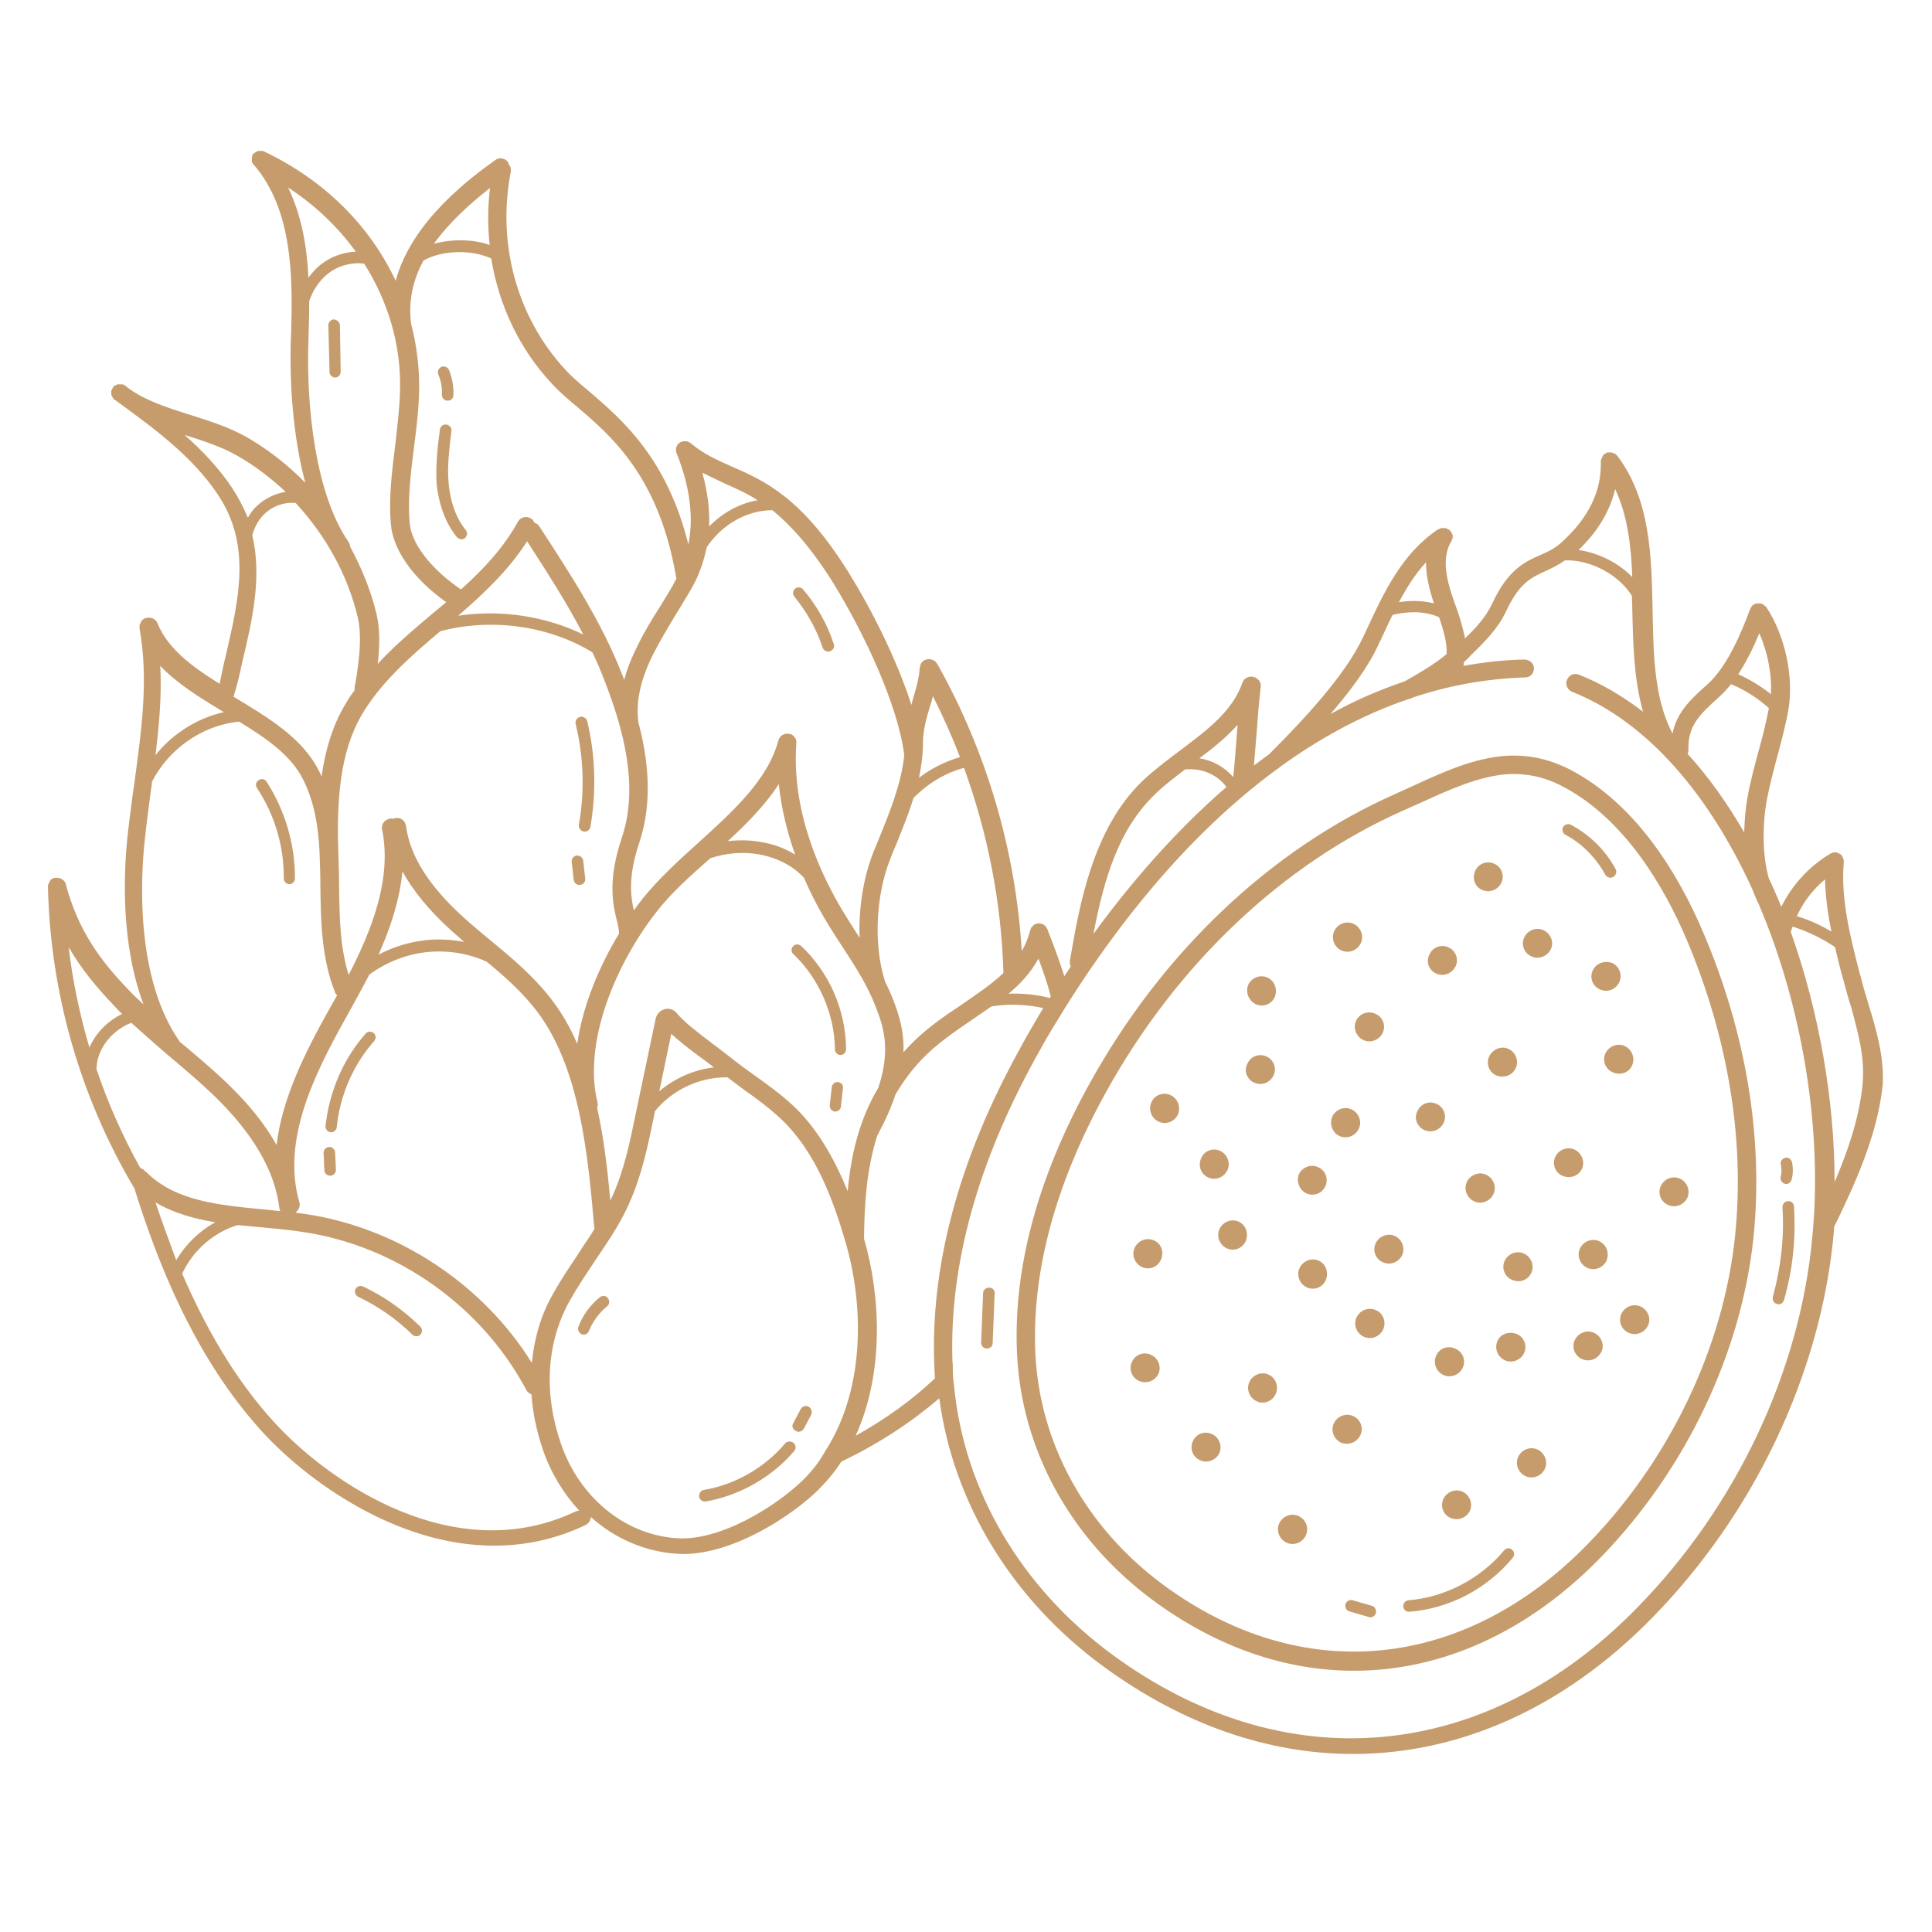
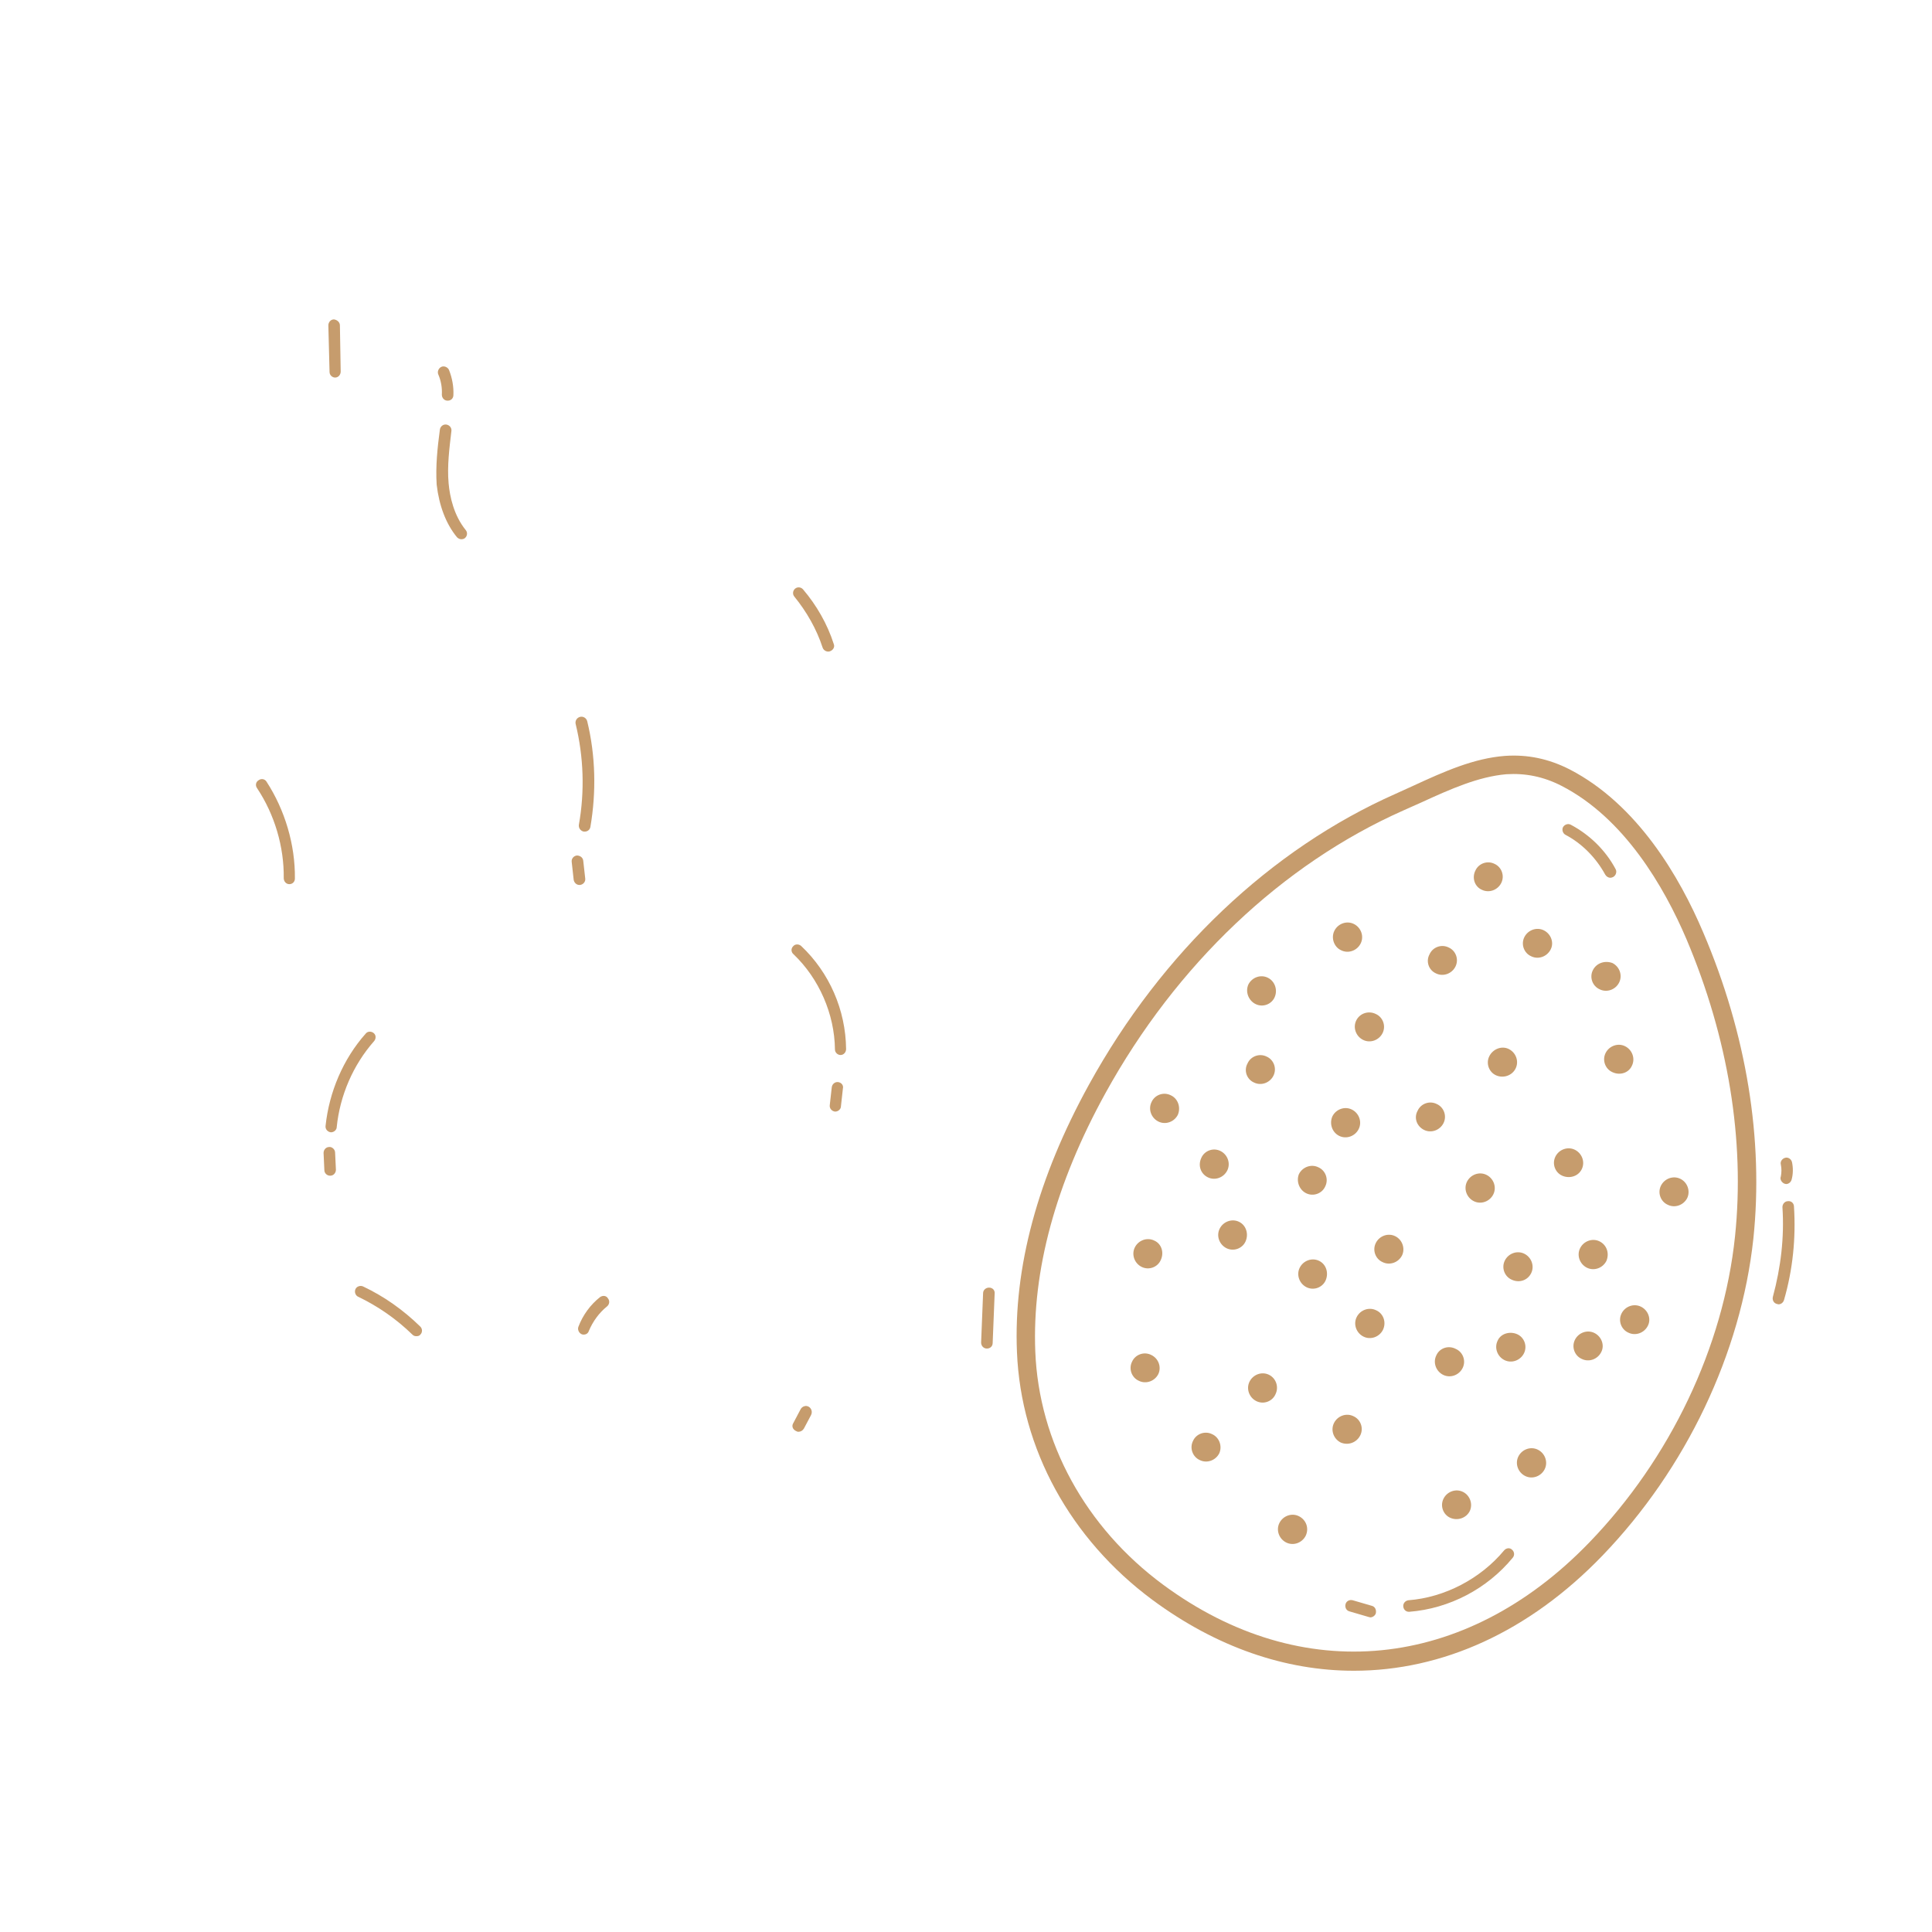
<svg xmlns="http://www.w3.org/2000/svg" width="512" zoomAndPan="magnify" viewBox="0 0 384 384" height="512" preserveAspectRatio="xMidYMid meet">
  <defs>
    <clipPath id="2e48d8cd4a">
      <path d="M 9.465 30 L 374.715 30 L 374.715 349 L 9.465 349 Z M 9.465 30 " clip-rule="nonzero" />
    </clipPath>
  </defs>
  <path fill="#c69c6d" d="M 72.703 205.418 C 68.191 210.484 65.422 217.055 64.707 223.781 C 64.629 224.414 65.102 224.969 65.738 225.051 C 65.738 225.051 65.816 225.051 65.816 225.051 C 66.371 225.051 66.926 224.574 66.926 224.02 C 67.559 217.766 70.168 211.672 74.363 206.922 C 74.762 206.445 74.762 205.734 74.285 205.34 C 73.812 204.941 73.098 204.941 72.703 205.418 Z M 72.703 205.418 " fill-opacity="1" fill-rule="nonzero" />
  <path fill="#c69c6d" d="M 65.422 227.977 C 64.785 227.977 64.312 228.531 64.312 229.164 L 64.469 232.57 C 64.469 233.203 65.023 233.676 65.578 233.676 C 65.578 233.676 65.656 233.676 65.656 233.676 C 66.289 233.676 66.766 233.125 66.766 232.488 L 66.605 229.086 C 66.605 228.453 65.973 227.898 65.422 227.977 Z M 65.422 227.977 " fill-opacity="1" fill-rule="nonzero" />
  <path fill="#c69c6d" d="M 72.148 255.684 C 71.594 255.445 70.883 255.684 70.645 256.238 C 70.406 256.793 70.645 257.504 71.199 257.742 C 75.156 259.641 78.797 262.176 81.965 265.262 C 82.203 265.5 82.438 265.578 82.758 265.578 C 83.074 265.578 83.391 265.5 83.547 265.262 C 84.023 264.789 83.941 264.074 83.547 263.68 C 80.145 260.355 76.344 257.664 72.148 255.684 Z M 72.148 255.684 " fill-opacity="1" fill-rule="nonzero" />
-   <path fill="#c69c6d" d="M 156.059 286.871 C 152.02 291.703 146.082 295.105 139.91 296.133 C 139.277 296.215 138.879 296.848 138.961 297.48 C 139.039 298.035 139.512 298.43 140.066 298.43 C 140.148 298.43 140.227 298.43 140.305 298.43 C 147.035 297.242 153.445 293.602 157.879 288.375 C 158.273 287.902 158.195 287.188 157.719 286.793 C 157.246 286.398 156.531 286.398 156.059 286.871 Z M 156.059 286.871 " fill-opacity="1" fill-rule="nonzero" />
  <path fill="#c69c6d" d="M 160.727 279.59 C 160.176 279.273 159.461 279.512 159.145 280.066 L 157.641 282.914 C 157.324 283.469 157.562 284.102 158.195 284.418 C 158.352 284.496 158.512 284.578 158.668 284.578 C 159.145 284.578 159.539 284.34 159.777 283.945 L 161.203 281.254 C 161.52 280.617 161.281 279.906 160.727 279.59 Z M 160.727 279.59 " fill-opacity="1" fill-rule="nonzero" />
  <path fill="#c69c6d" d="M 119.25 257.82 C 117.348 259.324 115.844 261.383 114.973 263.68 C 114.738 264.234 115.055 264.945 115.605 265.184 C 115.766 265.262 115.922 265.262 116.004 265.262 C 116.477 265.262 116.875 265.023 117.031 264.551 C 117.824 262.648 119.09 260.91 120.672 259.641 C 121.148 259.246 121.227 258.535 120.832 258.059 C 120.516 257.504 119.801 257.426 119.25 257.82 Z M 119.25 257.82 " fill-opacity="1" fill-rule="nonzero" />
  <path fill="#c69c6d" d="M 159.223 188.004 C 158.75 187.605 158.035 187.605 157.641 188.082 C 157.164 188.555 157.246 189.27 157.719 189.664 C 162.785 194.492 165.875 201.539 165.953 208.582 C 165.953 209.219 166.508 209.691 167.062 209.691 C 167.695 209.691 168.168 209.137 168.168 208.504 C 168.09 200.746 164.844 193.305 159.223 188.004 Z M 159.223 188.004 " fill-opacity="1" fill-rule="nonzero" />
  <path fill="#c69c6d" d="M 166.586 215.074 C 165.953 214.996 165.398 215.473 165.32 216.105 L 164.922 219.668 C 164.844 220.301 165.32 220.855 165.953 220.934 C 165.953 220.934 166.031 220.934 166.031 220.934 C 166.586 220.934 167.141 220.457 167.141 219.902 L 167.535 216.34 C 167.695 215.707 167.219 215.152 166.586 215.074 Z M 166.586 215.074 " fill-opacity="1" fill-rule="nonzero" />
  <path fill="#c69c6d" d="M 115.055 163.938 C 114.973 164.57 115.371 165.125 116.004 165.285 C 116.082 165.285 116.16 165.285 116.242 165.285 C 116.793 165.285 117.27 164.887 117.348 164.332 C 118.535 157.445 118.379 150.164 116.715 143.355 C 116.559 142.723 115.922 142.328 115.289 142.484 C 114.656 142.645 114.262 143.277 114.418 143.91 C 116.004 150.402 116.242 157.289 115.055 163.938 Z M 115.055 163.938 " fill-opacity="1" fill-rule="nonzero" />
  <path fill="#c69c6d" d="M 114.023 174.863 C 114.102 175.418 114.578 175.891 115.133 175.891 C 115.211 175.891 115.211 175.891 115.289 175.891 C 115.922 175.812 116.398 175.258 116.32 174.625 L 115.922 171.062 C 115.844 170.43 115.289 170.035 114.656 170.035 C 114.023 170.113 113.551 170.668 113.629 171.301 Z M 114.023 174.863 " fill-opacity="1" fill-rule="nonzero" />
  <path fill="#c69c6d" d="M 56.395 174.547 C 56.395 175.18 56.871 175.734 57.504 175.734 C 58.137 175.734 58.613 175.258 58.613 174.625 C 58.691 167.895 56.633 161.008 52.992 155.391 C 52.676 154.836 51.961 154.676 51.41 155.07 C 50.855 155.391 50.695 156.102 51.094 156.656 C 54.574 161.879 56.477 168.293 56.395 174.547 Z M 56.395 174.547 " fill-opacity="1" fill-rule="nonzero" />
  <path fill="#c69c6d" d="M 90.832 106.785 C 91.066 107.023 91.383 107.18 91.699 107.18 C 91.938 107.18 92.254 107.102 92.414 106.941 C 92.887 106.547 92.969 105.836 92.57 105.359 C 90.195 102.43 89.406 98.711 89.168 96.098 C 88.852 92.613 89.324 89.055 89.723 85.648 C 89.801 85.016 89.324 84.461 88.691 84.383 C 88.059 84.305 87.504 84.777 87.426 85.41 C 86.953 88.973 86.555 92.613 86.793 96.336 C 87.27 100.453 88.613 104.094 90.832 106.785 Z M 90.832 106.785 " fill-opacity="1" fill-rule="nonzero" />
  <path fill="#c69c6d" d="M 87.82 78.445 C 87.82 79.078 88.297 79.633 88.93 79.633 C 88.93 79.633 88.93 79.633 89.008 79.633 C 89.645 79.633 90.117 79.156 90.117 78.523 C 90.195 76.863 89.879 75.121 89.246 73.539 C 89.008 72.984 88.297 72.668 87.742 72.906 C 87.188 73.141 86.871 73.855 87.109 74.41 C 87.664 75.676 87.902 77.102 87.82 78.445 Z M 87.82 78.445 " fill-opacity="1" fill-rule="nonzero" />
  <path fill="#c69c6d" d="M 163.5 128.711 C 163.656 129.188 164.133 129.504 164.605 129.504 C 164.766 129.504 164.844 129.504 165.004 129.426 C 165.637 129.188 165.953 128.555 165.715 128 C 164.449 124.043 162.312 120.32 159.621 117.156 C 159.223 116.68 158.512 116.602 158.035 116.996 C 157.562 117.391 157.484 118.105 157.879 118.578 C 160.332 121.586 162.312 125.07 163.5 128.711 Z M 163.5 128.711 " fill-opacity="1" fill-rule="nonzero" />
  <path fill="#c69c6d" d="M 66.371 63.484 C 65.738 63.484 65.262 64.039 65.262 64.672 L 65.5 73.934 C 65.5 74.566 66.055 75.043 66.605 75.043 C 67.242 75.043 67.715 74.488 67.715 73.855 L 67.559 64.672 C 67.559 64.039 67.004 63.562 66.371 63.484 Z M 66.371 63.484 " fill-opacity="1" fill-rule="nonzero" />
  <g clip-path="url(#2e48d8cd4a)">
-     <path fill="#c69c6d" d="M 371.293 199.32 C 370.816 197.66 370.262 195.996 369.867 194.258 L 369.629 193.465 C 367.73 186.102 365.832 178.582 366.465 171.379 C 366.465 171.301 366.465 171.219 366.465 171.141 C 366.465 171.062 366.465 171.062 366.465 170.984 C 366.465 170.902 366.465 170.824 366.383 170.824 C 366.383 170.746 366.383 170.746 366.383 170.668 C 366.383 170.586 366.305 170.586 366.305 170.508 C 366.305 170.43 366.227 170.43 366.227 170.352 C 366.227 170.27 366.148 170.27 366.148 170.191 C 366.148 170.113 366.066 170.113 366.066 170.035 C 365.988 169.953 365.988 169.953 365.91 169.875 C 365.91 169.875 365.832 169.797 365.832 169.797 C 365.75 169.715 365.75 169.715 365.672 169.715 C 365.594 169.715 365.594 169.637 365.516 169.637 C 365.434 169.637 365.355 169.559 365.355 169.559 C 365.277 169.559 365.277 169.559 365.195 169.48 C 365.117 169.48 365.039 169.48 364.961 169.398 C 364.961 169.398 364.879 169.398 364.879 169.398 C 364.801 169.398 364.801 169.398 364.723 169.398 C 364.328 169.398 363.93 169.559 363.613 169.797 C 359.496 172.25 356.172 175.969 354.035 180.246 C 353.879 179.848 353.719 179.453 353.562 179.059 C 352.926 177.555 352.293 176.051 351.582 174.625 C 350.234 169.953 350.316 163.859 351.105 159.348 C 351.66 156.34 352.453 153.332 353.242 150.402 C 354.035 147.395 354.906 144.227 355.461 141.062 C 356.57 134.57 354.828 126.418 351.105 120.719 C 351.027 120.637 351.027 120.559 350.949 120.559 C 350.949 120.559 350.867 120.48 350.867 120.48 C 350.867 120.48 350.789 120.398 350.711 120.398 C 350.633 120.32 350.633 120.32 350.551 120.242 C 350.551 120.242 350.473 120.242 350.473 120.164 C 350.395 120.082 350.316 120.082 350.234 120.004 C 350.234 120.004 350.234 120.004 350.156 120.004 C 350.078 120.004 350 119.926 349.84 119.926 C 349.84 119.926 349.762 119.926 349.762 119.926 C 349.684 119.926 349.602 119.926 349.523 119.926 C 349.523 119.926 349.445 119.926 349.445 119.926 C 349.363 119.926 349.285 119.926 349.207 119.926 C 349.207 119.926 349.129 119.926 349.129 119.926 C 349.047 119.926 348.969 120.004 348.891 120.004 C 348.812 120.004 348.812 120.082 348.73 120.082 C 348.652 120.082 348.652 120.164 348.574 120.164 C 348.496 120.164 348.496 120.242 348.414 120.242 C 348.336 120.32 348.336 120.32 348.258 120.398 C 348.258 120.398 348.176 120.48 348.176 120.559 C 348.098 120.637 348.098 120.637 348.02 120.719 C 348.02 120.797 347.941 120.797 347.941 120.875 C 347.941 120.953 347.859 121.035 347.859 121.035 C 346.121 125.781 343.27 132.512 339.391 135.996 C 336.383 138.688 333.297 141.379 332.426 145.809 C 328.785 138.844 328.625 130.297 328.469 121.27 C 328.23 110.504 328.07 99.344 321.422 90.559 C 321.262 90.398 321.105 90.242 320.945 90.16 C 320.945 90.16 320.945 90.16 320.867 90.16 C 320.789 90.16 320.789 90.082 320.711 90.082 C 320.629 90.082 320.629 90.004 320.551 90.004 C 320.551 90.004 320.473 90.004 320.473 90.004 C 320.395 90.004 320.312 89.922 320.234 89.922 C 320.156 89.922 320.156 89.922 320.074 89.922 C 319.996 89.922 319.996 89.922 319.918 89.922 C 319.84 89.922 319.758 89.922 319.602 89.922 C 319.602 89.922 319.523 89.922 319.523 89.922 C 319.441 89.922 319.363 90.004 319.285 90.004 C 319.285 90.004 319.207 90.004 319.207 90.082 C 319.125 90.082 319.125 90.16 319.047 90.16 C 318.969 90.16 318.969 90.242 318.887 90.242 C 318.887 90.242 318.809 90.32 318.809 90.32 C 318.73 90.398 318.73 90.398 318.652 90.477 C 318.57 90.559 318.57 90.559 318.57 90.637 C 318.57 90.715 318.492 90.715 318.492 90.793 C 318.492 90.875 318.414 90.875 318.414 90.953 C 318.414 91.031 318.336 91.031 318.336 91.109 C 318.336 91.191 318.336 91.191 318.254 91.27 C 318.254 91.348 318.254 91.348 318.176 91.43 C 318.176 91.508 318.176 91.586 318.176 91.664 C 318.176 91.746 318.176 91.746 318.176 91.746 C 318.336 97.68 315.723 102.984 310.262 107.895 C 308.914 109.082 307.57 109.715 306.066 110.348 C 303.055 111.691 299.73 113.195 296.566 120.004 C 295.379 122.539 293.477 124.676 291.184 126.891 C 290.707 124.438 289.918 121.984 289.125 119.848 C 287.543 115.492 286.434 111.059 288.414 107.656 C 288.414 107.656 288.414 107.578 288.492 107.578 C 288.492 107.496 288.57 107.418 288.57 107.34 C 288.57 107.258 288.57 107.258 288.648 107.18 C 288.648 107.102 288.648 107.023 288.73 107.023 C 288.73 106.941 288.73 106.941 288.73 106.863 C 288.73 106.785 288.73 106.707 288.73 106.707 C 288.73 106.625 288.73 106.625 288.73 106.547 C 288.73 106.469 288.73 106.469 288.73 106.391 C 288.73 106.309 288.73 106.23 288.648 106.23 C 288.648 106.152 288.648 106.152 288.57 106.074 C 288.57 105.992 288.492 105.914 288.492 105.836 C 288.492 105.836 288.492 105.754 288.414 105.754 C 288.332 105.676 288.332 105.598 288.254 105.52 C 288.254 105.52 288.176 105.438 288.176 105.438 C 288.094 105.359 288.094 105.359 288.016 105.281 C 287.938 105.281 287.938 105.203 287.859 105.203 C 287.777 105.203 287.777 105.203 287.699 105.121 C 287.621 105.121 287.621 105.043 287.543 105.043 C 287.461 105.043 287.383 105.043 287.383 104.965 C 287.305 104.965 287.305 104.965 287.227 104.965 C 287.145 104.965 287.066 104.965 287.066 104.965 C 286.988 104.965 286.988 104.965 286.906 104.965 C 286.828 104.965 286.75 104.965 286.672 104.965 C 286.59 104.965 286.59 104.965 286.512 104.965 C 286.434 104.965 286.355 104.965 286.273 105.043 C 286.195 105.043 286.195 105.043 286.117 105.121 C 286.039 105.121 285.957 105.203 285.879 105.203 C 285.879 105.203 285.801 105.203 285.801 105.281 C 285.801 105.281 285.801 105.281 285.719 105.281 C 278.598 110.109 275.035 117.789 271.629 125.148 L 270.918 126.652 C 267.355 134.254 259.121 143.039 252.234 149.926 C 251.207 150.641 250.258 151.43 249.227 152.145 C 249.387 150.242 249.543 148.266 249.703 146.445 C 249.941 143.199 250.18 139.875 250.574 136.547 C 250.574 136.391 250.574 136.312 250.574 136.152 C 250.574 135.914 250.496 135.68 250.414 135.52 C 250.336 135.441 250.336 135.359 250.258 135.281 C 250.258 135.281 250.258 135.203 250.18 135.203 C 250.098 135.125 250.098 135.043 250.02 135.043 C 250.02 135.043 249.941 134.965 249.941 134.965 C 249.859 134.887 249.781 134.887 249.703 134.809 C 249.703 134.809 249.625 134.809 249.625 134.727 C 249.543 134.648 249.387 134.648 249.309 134.57 C 249.309 134.57 249.309 134.57 249.227 134.57 C 249.148 134.57 248.992 134.492 248.91 134.492 C 248.438 134.41 247.961 134.57 247.645 134.809 C 247.645 134.809 247.645 134.809 247.566 134.809 C 247.566 134.809 247.488 134.887 247.488 134.887 C 247.328 135.043 247.168 135.203 247.09 135.359 C 247.012 135.441 247.012 135.598 246.934 135.68 C 245.031 141.297 239.965 145.098 234.582 149.137 C 232.051 151.035 229.438 153.016 227.141 155.152 C 217.168 164.73 214.555 179.848 212.656 190.93 C 212.578 191.328 212.656 191.723 212.816 192.117 C 212.418 192.754 211.945 193.387 211.547 194.02 C 210.598 191.09 209.488 188.004 208.223 184.836 C 208.223 184.836 208.223 184.758 208.223 184.758 C 208.145 184.598 208.066 184.52 207.984 184.359 C 207.984 184.359 207.906 184.281 207.906 184.203 C 207.906 184.203 207.828 184.125 207.828 184.125 C 207.75 184.043 207.75 184.043 207.668 183.965 C 207.668 183.965 207.59 183.887 207.59 183.887 C 207.59 183.887 207.512 183.887 207.512 183.809 C 207.512 183.809 207.512 183.809 207.434 183.809 C 207.273 183.727 207.113 183.648 206.957 183.57 C 206.957 183.57 206.879 183.57 206.879 183.57 C 206.562 183.492 206.246 183.492 205.926 183.648 C 205.926 183.648 205.848 183.648 205.77 183.648 C 205.691 183.648 205.609 183.727 205.531 183.809 C 205.453 183.809 205.453 183.887 205.375 183.965 C 205.293 184.043 205.215 184.125 205.137 184.203 C 205.137 184.203 205.137 184.203 205.059 184.281 C 204.898 184.441 204.82 184.676 204.742 184.996 C 204.344 186.5 203.789 187.844 203.078 189.031 C 201.891 169.082 196.113 149.453 186.297 131.957 C 186.219 131.879 186.137 131.801 186.059 131.641 C 185.98 131.562 185.898 131.484 185.82 131.402 C 185.742 131.324 185.664 131.246 185.504 131.246 C 185.266 131.086 184.949 131.008 184.633 131.008 C 183.762 131.008 183.051 131.562 182.891 132.352 C 182.891 132.434 182.812 132.59 182.812 132.668 C 182.656 134.965 182.023 137.023 181.387 139.16 C 181.309 139.477 181.23 139.793 181.152 140.109 C 178.145 130.77 172.996 120.715 168.645 113.75 C 159.383 98.867 151.941 95.543 145.371 92.695 C 142.363 91.348 139.828 90.242 137.297 88.102 C 137.297 88.102 137.219 88.102 137.219 88.023 C 137.137 88.023 137.137 87.945 137.059 87.945 C 136.98 87.945 136.98 87.867 136.902 87.867 C 136.82 87.867 136.82 87.785 136.742 87.785 C 136.664 87.785 136.664 87.785 136.582 87.707 C 136.504 87.707 136.504 87.707 136.426 87.707 C 136.348 87.707 136.348 87.707 136.266 87.707 C 136.188 87.707 136.109 87.707 136.109 87.707 C 136.031 87.707 136.031 87.707 135.949 87.707 C 135.871 87.707 135.793 87.707 135.793 87.707 C 135.715 87.707 135.715 87.707 135.633 87.785 C 135.633 87.785 135.555 87.785 135.555 87.785 C 135.555 87.785 135.477 87.785 135.477 87.785 C 135.398 87.785 135.398 87.867 135.316 87.867 C 135.238 87.867 135.238 87.945 135.16 87.945 C 135.078 87.945 135.078 88.023 135 88.023 C 134.922 88.102 134.922 88.102 134.844 88.184 C 134.844 88.184 134.844 88.184 134.762 88.262 C 134.762 88.262 134.762 88.34 134.684 88.34 C 134.605 88.418 134.605 88.418 134.605 88.5 C 134.605 88.578 134.527 88.578 134.527 88.656 C 134.527 88.734 134.445 88.734 134.445 88.816 C 134.445 88.895 134.445 88.895 134.367 88.973 C 134.367 89.055 134.367 89.055 134.367 89.133 C 134.367 89.211 134.367 89.211 134.367 89.289 C 134.367 89.371 134.367 89.449 134.367 89.449 C 134.367 89.527 134.367 89.527 134.367 89.605 C 134.367 89.688 134.367 89.688 134.367 89.766 C 134.367 89.844 134.367 89.922 134.445 89.922 C 134.445 89.922 134.445 90.004 134.445 90.004 C 136.426 94.91 138.168 101.559 136.82 108.211 C 132.547 91.031 123.68 83.434 117.031 77.734 C 115.133 76.148 113.547 74.805 112.281 73.379 C 102.781 63.09 98.746 48.445 101.516 34.195 C 101.594 33.719 101.516 33.168 101.199 32.77 C 101.121 32.613 101.043 32.375 100.961 32.215 C 100.406 31.426 99.219 31.188 98.43 31.82 C 93.918 35.066 81.883 43.773 78.641 55.805 C 73.574 44.961 64.547 35.859 52.594 30.156 C 52.516 30.156 52.516 30.078 52.438 30.078 C 52.359 30.078 52.359 30.078 52.277 30 C 52.199 30 52.121 30 52.043 30 C 51.961 30 51.961 30 51.883 30 C 51.805 30 51.727 30 51.645 30 C 51.566 30 51.566 30 51.488 30 C 51.41 30 51.41 30 51.328 30 C 51.25 30 51.25 30 51.172 30.078 C 51.09 30.078 51.09 30.078 51.012 30.156 C 50.934 30.156 50.855 30.238 50.855 30.238 C 50.773 30.238 50.773 30.316 50.695 30.316 C 50.617 30.316 50.617 30.395 50.539 30.395 C 50.539 30.395 50.457 30.477 50.457 30.477 C 50.379 30.555 50.301 30.633 50.301 30.633 C 50.223 30.711 50.141 30.793 50.141 30.949 C 50.141 30.949 50.141 30.949 50.141 31.027 C 50.141 31.109 50.062 31.188 50.062 31.266 C 50.062 31.344 50.062 31.344 50.062 31.426 C 50.062 31.504 50.062 31.582 50.062 31.664 C 50.062 31.742 50.062 31.742 50.062 31.82 C 50.062 31.898 50.062 31.898 50.062 31.98 C 50.062 32.059 50.062 32.137 50.062 32.137 C 50.062 32.215 50.062 32.215 50.141 32.297 C 50.141 32.375 50.223 32.453 50.223 32.453 C 50.223 32.531 50.301 32.531 50.301 32.613 C 50.301 32.691 50.379 32.77 50.457 32.77 C 50.457 32.77 50.539 32.852 50.539 32.852 C 58.059 41.715 58.297 54.617 57.82 67.125 C 57.504 75.992 58.215 86.758 60.672 95.941 C 57.188 92.379 53.23 89.289 48.953 86.836 C 45.551 84.938 41.672 83.672 37.871 82.484 C 33.121 80.98 28.609 79.555 25.129 76.863 C 25.047 76.781 24.969 76.781 24.969 76.703 C 24.969 76.703 24.891 76.625 24.891 76.625 C 24.812 76.625 24.73 76.547 24.73 76.547 C 24.652 76.547 24.652 76.547 24.574 76.465 C 24.492 76.465 24.414 76.387 24.336 76.387 C 24.258 76.387 24.258 76.387 24.176 76.387 C 24.098 76.387 24.02 76.387 23.941 76.387 C 23.859 76.387 23.859 76.387 23.781 76.387 C 23.703 76.387 23.625 76.387 23.543 76.387 C 23.465 76.387 23.465 76.387 23.387 76.387 C 23.309 76.387 23.227 76.387 23.227 76.465 C 23.148 76.465 23.148 76.547 23.07 76.547 C 22.988 76.547 22.988 76.625 22.91 76.625 C 22.832 76.625 22.832 76.703 22.754 76.703 C 22.672 76.703 22.672 76.781 22.594 76.781 C 22.516 76.781 22.516 76.863 22.516 76.941 C 22.516 77.02 22.438 77.02 22.438 77.102 C 22.438 77.102 22.355 77.18 22.355 77.18 C 22.355 77.258 22.277 77.258 22.277 77.336 C 22.277 77.418 22.199 77.418 22.199 77.496 C 22.199 77.574 22.121 77.574 22.121 77.652 C 22.121 77.734 22.121 77.734 22.121 77.812 C 22.121 77.891 22.121 77.891 22.121 77.969 C 22.121 78.051 22.121 78.051 22.121 78.129 C 22.121 78.207 22.121 78.207 22.121 78.289 C 22.121 78.367 22.121 78.367 22.121 78.445 C 22.121 78.523 22.121 78.523 22.199 78.605 C 22.199 78.684 22.277 78.684 22.277 78.762 C 22.277 78.84 22.355 78.84 22.355 78.922 C 22.355 79 22.438 79 22.438 79.078 C 22.438 79.156 22.516 79.156 22.516 79.238 C 22.594 79.316 22.594 79.316 22.672 79.395 C 22.672 79.395 22.754 79.473 22.754 79.473 C 22.754 79.473 22.754 79.473 22.832 79.473 C 30.352 84.938 38.188 90.637 43.254 98.234 C 49.984 108.211 47.531 118.816 44.918 130.137 C 44.441 132.035 44.047 133.938 43.652 135.914 C 38.188 132.512 33.359 128.949 31.301 123.883 C 31.301 123.805 31.223 123.805 31.223 123.727 C 31.223 123.645 31.145 123.645 31.145 123.566 C 30.746 123.012 30.113 122.695 29.402 122.773 C 29.402 122.773 29.324 122.773 29.324 122.773 C 29.324 122.773 29.242 122.773 29.242 122.773 C 29.164 122.773 29.086 122.855 28.926 122.855 C 28.926 122.855 28.848 122.855 28.848 122.855 C 28.77 122.934 28.691 122.934 28.609 123.012 C 28.531 123.012 28.531 123.09 28.453 123.09 C 28.371 123.172 28.371 123.172 28.293 123.25 C 28.215 123.328 28.215 123.328 28.137 123.406 C 28.137 123.488 28.055 123.488 28.055 123.566 C 28.055 123.645 27.977 123.645 27.977 123.727 C 27.977 123.805 27.898 123.805 27.898 123.883 C 27.898 123.961 27.82 123.961 27.82 124.043 C 27.82 124.121 27.82 124.121 27.738 124.199 C 27.738 124.277 27.738 124.359 27.738 124.438 C 27.738 124.516 27.738 124.516 27.738 124.594 C 27.738 124.676 27.738 124.754 27.738 124.832 C 27.738 124.832 27.738 124.914 27.738 124.914 C 29.559 135.043 28.137 145.02 26.711 155.625 C 26.234 158.793 25.84 162.039 25.445 165.285 C 24.492 173.676 24.02 187.688 28.531 199.641 C 27.504 198.688 26.473 197.738 25.523 196.711 C 19.824 190.773 15.551 184.914 13.094 175.812 C 13.094 175.812 13.094 175.734 13.094 175.734 C 13.094 175.652 13.016 175.574 13.016 175.496 C 13.016 175.496 13.016 175.414 12.938 175.414 C 12.938 175.336 12.859 175.336 12.859 175.258 C 12.539 174.781 11.906 174.465 11.355 174.465 C 11.273 174.465 11.195 174.465 11.117 174.465 C 11.035 174.465 11.035 174.465 10.957 174.465 C 10.957 174.465 10.879 174.465 10.879 174.465 C 10.801 174.465 10.719 174.547 10.641 174.547 C 10.562 174.547 10.562 174.625 10.484 174.625 C 10.402 174.625 10.324 174.703 10.324 174.703 C 10.246 174.703 10.246 174.781 10.168 174.781 C 10.086 174.863 10.086 174.863 10.008 174.941 C 10.008 175.02 9.93 175.02 9.93 175.098 C 9.93 175.18 9.848 175.18 9.848 175.258 C 9.848 175.336 9.77 175.336 9.77 175.414 C 9.77 175.496 9.691 175.496 9.691 175.574 C 9.691 175.652 9.691 175.652 9.613 175.734 C 9.613 175.812 9.613 175.812 9.531 175.891 C 9.531 175.969 9.531 176.051 9.531 176.051 C 9.531 176.129 9.531 176.129 9.531 176.207 C 9.531 176.207 9.531 176.285 9.531 176.285 C 10.008 197.422 15.945 218.082 26.711 236.211 C 31.145 250.379 38.504 269.695 52.199 284.656 C 61.066 294.312 78.797 307.215 98.191 307.215 C 104.129 307.215 110.305 306.027 116.398 303.102 C 117.031 302.785 117.426 302.148 117.426 301.516 C 122.098 305.711 127.957 308.324 134.211 308.801 C 134.684 308.801 135.16 308.879 135.715 308.879 C 145.926 308.879 157.48 301.199 162.629 296.133 C 164.367 294.395 165.953 292.492 167.219 290.516 C 174.816 286.871 181.23 282.598 186.691 277.926 C 189.461 298.746 201.18 317.98 219.387 331.281 C 235.215 342.84 252.156 348.617 268.938 348.617 C 290.074 348.617 310.812 339.512 328.387 321.543 C 348.574 300.965 361.715 273.336 364.406 245.789 C 364.484 245.156 364.484 244.441 364.562 243.73 C 364.562 243.73 364.562 243.652 364.645 243.652 C 368.68 235.34 373.191 225.602 374.223 215.469 C 374.457 209.852 372.953 204.707 371.293 199.32 Z M 362.742 174.781 C 362.824 178.266 363.297 181.668 364.008 185.152 C 361.871 183.887 359.656 182.855 357.281 182.145 C 357.203 182.145 357.203 182.145 357.121 182.145 C 358.391 179.293 360.367 176.762 362.742 174.781 Z M 351.977 137.973 C 350 136.391 347.781 135.043 345.488 134.016 C 347.148 131.484 348.574 128.555 349.684 125.863 C 351.344 129.66 352.215 134.094 351.977 137.973 Z M 341.609 138.605 C 342.477 137.816 343.27 136.945 344.062 135.996 C 346.832 137.102 349.445 138.844 351.582 140.746 C 351.027 143.594 350.316 146.523 349.523 149.293 C 348.73 152.301 347.859 155.391 347.309 158.633 C 346.91 160.691 346.754 163.066 346.672 165.441 C 343.27 159.586 339.551 154.359 335.434 149.848 C 335.512 149.609 335.59 149.293 335.59 148.977 C 335.434 144.305 337.809 142.012 341.609 138.605 Z M 321.027 97.207 C 323.48 102.43 324.191 108.367 324.43 114.699 C 321.66 111.852 317.703 109.871 313.742 109.316 C 317.621 105.598 319.996 101.559 321.027 97.207 Z M 283.426 111.773 C 283.426 114.543 284.137 117.312 285.008 119.926 C 282.555 119.293 280.102 119.371 278.043 119.688 C 279.625 116.758 281.289 114.066 283.426 111.773 Z M 274.004 128.078 L 274.719 126.574 C 275.43 125.07 276.062 123.645 276.777 122.223 C 279.309 121.586 282.949 121.27 286.039 122.695 C 286.828 125.07 287.621 127.605 287.543 129.977 C 285.879 131.402 283.664 132.906 279.152 135.441 C 274.004 137.184 269.098 139.32 264.426 141.93 C 268.387 137.34 271.945 132.59 274.004 128.078 Z M 245.984 144.07 C 245.902 144.781 245.902 145.414 245.824 146.047 C 245.586 148.82 245.43 151.668 245.113 154.438 C 243.371 152.461 240.996 151.113 238.383 150.719 C 241.074 148.738 243.766 146.523 245.984 144.07 Z M 229.598 157.844 C 231.34 156.102 233.395 154.598 235.535 152.934 C 238.781 152.617 241.867 153.883 243.766 156.418 C 233.238 165.52 224.371 175.969 217.328 185.629 C 219.465 174.465 222.395 164.73 229.598 157.844 Z M 208.699 198.371 C 206.086 197.66 203.238 197.422 200.465 197.5 C 202.84 195.523 204.898 193.305 206.402 190.535 C 207.352 193.07 208.223 195.602 208.855 198.055 C 208.777 198.137 208.777 198.215 208.699 198.371 Z M 168.484 236.766 C 166.031 230.75 162.707 224.574 157.801 219.902 C 155.344 217.609 152.652 215.629 149.961 213.73 C 148.301 212.543 146.559 211.273 144.977 210.008 C 143.789 209.059 142.52 208.109 141.254 207.16 C 138.562 205.102 136.031 203.199 134.445 201.301 C 133.812 200.59 132.941 200.352 132.07 200.59 C 131.203 200.828 130.566 201.539 130.332 202.41 L 126.293 221.645 C 125.184 227.105 123.996 232.727 121.703 237.793 C 121.543 238.031 121.465 238.348 121.305 238.586 C 120.754 232.57 120.039 226.316 118.695 220.219 C 118.773 219.902 118.852 219.586 118.773 219.191 C 115.766 207 122.574 191.246 130.648 181.035 C 133.496 177.395 137.219 174.07 141.176 170.586 C 144.184 169.559 147.586 169.242 150.754 169.797 C 154.395 170.43 157.641 172.09 159.777 174.465 C 161.203 177.711 162.867 180.957 164.844 184.125 C 165.715 185.547 166.586 186.895 167.535 188.32 C 170.07 192.199 172.445 195.918 174.027 200.035 C 175.453 203.754 177.191 208.266 174.582 216.184 C 170.703 222.676 169.117 229.719 168.484 236.766 Z M 141.887 212.145 C 137.93 212.621 134.129 214.285 131.043 216.895 L 133.418 205.496 C 135.082 207 136.98 208.504 139.039 210.008 C 140.066 210.723 140.938 211.434 141.887 212.145 Z M 105.711 270.883 C 95.895 255.129 78.957 243.969 60.59 241.277 C 59.957 241.199 59.402 241.117 58.77 241.039 C 58.852 240.961 58.93 240.883 58.93 240.801 C 59.484 240.328 59.719 239.613 59.484 238.902 C 56 226.711 62.332 213.809 68.508 202.727 C 70.09 199.875 71.754 196.867 73.414 193.703 C 76.66 191.328 80.539 189.742 84.578 189.27 C 88.691 188.793 93.047 189.426 96.766 191.168 C 100.328 194.098 103.574 197.027 106.344 200.508 C 115.289 211.828 116.875 229.719 118.141 244.285 C 117.191 245.867 116.082 247.371 115.055 249.035 C 113.312 251.648 111.492 254.34 109.906 257.188 C 107.531 261.305 106.188 265.973 105.711 270.883 Z M 30.906 238.98 C 34.469 241.117 38.586 242.227 42.781 242.938 C 39.613 244.68 36.922 247.293 35.023 250.461 C 33.52 246.422 32.094 242.543 30.906 238.98 Z M 29.086 232.965 C 29.008 232.887 28.926 232.809 28.848 232.809 C 28.609 232.488 28.293 232.254 27.898 232.172 C 24.414 225.918 21.488 219.348 19.191 212.543 C 19.191 211.117 19.586 209.613 20.301 208.348 C 21.488 206.129 23.543 204.309 26.078 203.281 C 28.531 205.496 30.984 207.633 33.441 209.77 C 33.598 209.852 33.676 210.008 33.836 210.09 C 36.844 212.621 40.008 215.312 42.859 218.082 C 50.379 225.445 54.652 232.809 55.523 240.09 C 55.523 240.328 55.605 240.562 55.762 240.723 C 54.734 240.645 53.703 240.484 52.676 240.406 C 43.492 239.535 34.863 238.742 29.086 232.965 Z M 67.398 176.129 C 67.398 173.91 67.32 171.617 67.242 169.398 C 66.766 156.102 68.348 147.633 72.465 141.141 C 76.344 135.043 81.965 130.137 87.504 125.465 C 97.637 122.773 109.117 124.359 117.746 129.66 C 118.613 131.484 119.406 133.305 120.121 135.203 C 125.266 148.266 126.371 158.16 123.602 166.473 C 120.672 175.18 121.859 180.008 122.652 183.172 C 122.891 184.125 123.047 184.914 123.047 185.547 C 119.168 191.961 115.844 199.719 114.734 207.477 C 113.312 204.152 111.492 200.984 109.273 198.215 C 105.871 193.859 101.598 190.297 97.48 186.895 C 95.66 185.391 93.84 183.887 92.098 182.305 C 85.211 176.051 81.488 170.113 80.699 164.176 C 80.539 163.145 79.668 162.434 78.641 162.594 C 78.48 162.594 78.324 162.672 78.164 162.75 C 77.926 162.672 77.609 162.672 77.371 162.75 C 76.344 162.988 75.711 163.938 75.949 164.887 C 77.926 174.703 73.891 184.836 69.297 193.781 C 67.559 188.16 67.477 182.305 67.398 176.129 Z M 104.762 107.578 C 108.641 113.594 112.598 119.688 115.922 126.102 C 108.402 122.457 99.539 121.113 91.066 122.379 C 96.293 117.867 101.199 113.195 104.762 107.578 Z M 79.984 173.199 C 82.121 177.078 85.289 180.957 89.645 184.914 C 90.512 185.707 91.383 186.418 92.254 187.211 C 89.645 186.734 86.953 186.578 84.34 186.895 C 81.172 187.289 78.086 188.238 75.234 189.742 C 77.609 184.441 79.43 178.898 79.984 173.199 Z M 154.793 155.863 C 155.266 160.453 156.375 165.125 158.035 169.875 C 156.059 168.609 153.684 167.738 151.148 167.34 C 149.012 166.945 146.797 166.945 144.66 167.184 C 148.457 163.699 152.102 159.98 154.793 155.863 Z M 177.43 198.453 C 176.957 197.266 176.402 196.078 175.848 194.969 C 175.848 194.809 175.848 194.73 175.77 194.574 C 173.633 187.688 174.105 177.949 176.875 170.902 C 177.273 169.875 177.668 168.848 178.145 167.816 C 179.332 164.809 180.598 161.801 181.547 158.633 C 184.316 155.785 187.801 153.648 191.602 152.617 C 196.352 165.68 199.043 179.453 199.438 193.387 C 197.062 195.68 194.133 197.582 191.203 199.641 C 187.484 202.094 183.684 204.707 180.52 208.109 C 180.203 208.426 179.883 208.82 179.566 209.137 C 179.727 204.941 178.695 201.695 177.43 198.453 Z M 185.426 138.371 C 187.406 142.328 189.227 146.363 190.809 150.48 C 187.879 151.352 185.109 152.699 182.656 154.598 C 183.129 152.301 183.445 150.004 183.445 147.711 C 183.445 145.02 184.16 142.723 184.871 140.27 C 185.109 139.637 185.266 139.004 185.426 138.371 Z M 165.477 115.652 C 171.652 125.625 178.461 140.031 179.727 150.086 C 179.172 155.625 176.957 161.09 174.82 166.391 C 174.422 167.422 173.949 168.449 173.551 169.48 C 171.574 174.547 170.621 180.641 170.859 186.418 C 170.781 186.262 170.703 186.184 170.621 186.023 C 169.754 184.676 168.883 183.332 168.012 181.906 C 163.023 173.832 157.324 161.324 158.273 147.789 C 158.273 147.711 158.273 147.633 158.273 147.633 C 158.273 147.551 158.273 147.551 158.273 147.473 C 158.273 147.395 158.273 147.395 158.273 147.312 C 158.273 147.234 158.273 147.156 158.195 147.078 C 158.195 147.078 158.195 146.996 158.195 146.996 C 158.195 146.918 158.117 146.84 158.117 146.762 C 158.117 146.762 158.117 146.68 158.035 146.68 C 157.957 146.602 157.957 146.523 157.879 146.445 C 157.879 146.445 157.801 146.363 157.801 146.363 C 157.719 146.285 157.641 146.207 157.641 146.207 C 157.641 146.207 157.562 146.207 157.562 146.129 C 157.484 146.047 157.402 146.047 157.324 145.969 C 157.324 145.969 157.324 145.969 157.246 145.969 C 157.164 145.891 157.086 145.891 156.93 145.891 C 156.93 145.891 156.848 145.891 156.848 145.891 C 156.77 145.891 156.691 145.891 156.613 145.809 C 156.613 145.809 156.613 145.809 156.531 145.809 C 155.66 145.809 154.949 146.363 154.711 147.156 C 152.652 154.992 145.609 161.324 138.801 167.5 C 134.922 170.984 130.965 174.625 127.875 178.426 C 127.242 179.215 126.609 180.086 125.977 180.957 C 125.344 178.109 124.789 174.23 127.086 167.422 C 129.777 159.348 128.828 150.797 126.848 143.438 C 126.848 143.355 126.848 143.355 126.848 143.277 C 126.371 139.238 127.402 134.727 130.016 129.66 C 131.281 127.207 132.707 124.832 134.129 122.457 C 135.316 120.48 136.586 118.5 137.691 116.52 C 139.039 114.066 139.91 111.457 140.465 108.766 C 143.473 104.25 148.457 101.402 153.523 101.402 C 157.086 104.332 161.043 108.605 165.477 115.652 Z M 150.594 99.422 C 146.953 100.055 143.551 101.957 140.938 104.648 C 141.098 101.242 140.621 97.68 139.594 93.961 C 141.016 94.672 142.441 95.305 143.867 96.02 C 146.004 96.969 148.223 97.918 150.594 99.422 Z M 97.398 37.363 C 96.926 41.16 96.926 44.961 97.32 48.684 C 93.918 47.496 89.801 47.496 86.238 48.445 C 89.324 44.168 93.441 40.449 97.398 37.363 Z M 84.18 51.77 C 87.902 49.711 93.68 49.551 97.637 51.375 C 99.141 60.633 103.18 69.262 109.59 76.148 C 111.016 77.734 112.758 79.238 114.656 80.82 C 121.543 86.68 130.965 94.754 134.367 114.621 C 134.367 114.781 134.445 114.859 134.445 115.016 C 133.418 116.996 132.23 118.895 131.043 120.797 C 129.539 123.172 128.035 125.625 126.77 128.238 C 125.582 130.613 124.633 132.906 124.078 135.125 C 123.918 134.727 123.762 134.332 123.602 133.938 C 119.484 123.41 113.23 113.91 107.215 104.648 C 106.98 104.25 106.582 104.016 106.188 103.855 C 106.027 103.461 105.793 103.145 105.395 102.984 C 104.523 102.512 103.418 102.828 102.941 103.699 C 100.172 108.766 96.133 113.117 91.621 117.156 C 85.684 113.117 81.727 108.051 81.41 103.855 C 81.016 98.949 81.648 94.039 82.281 88.895 C 82.758 85.254 83.23 81.453 83.309 77.652 C 83.391 73.141 82.836 68.711 81.727 64.434 C 81.094 59.766 82.121 55.57 84.18 51.77 Z M 57.266 37.281 C 62.648 40.766 67.16 45.121 70.723 50.027 C 68.191 50.105 65.656 51.055 63.68 52.641 C 62.809 53.352 62.016 54.223 61.305 55.172 C 60.988 48.762 59.879 42.664 57.266 37.281 Z M 69.297 107.734 C 62.727 98.316 60.828 80.82 61.305 67.68 C 61.383 65.066 61.461 62.457 61.461 59.844 C 62.176 57.707 63.441 55.805 65.102 54.461 C 67.16 52.797 69.852 52.086 72.387 52.402 C 77.137 59.922 79.746 68.551 79.512 77.574 C 79.43 81.137 78.957 84.859 78.559 88.418 C 77.926 93.566 77.215 98.949 77.691 104.172 C 78.086 109.316 82.203 115.098 88.691 119.688 C 88.059 120.242 87.426 120.719 86.793 121.27 L 85.922 121.984 C 82.203 125.148 78.402 128.316 75.078 131.957 C 75.473 128.473 75.551 124.992 74.84 122.062 C 73.73 117.391 71.91 112.961 69.617 108.684 C 69.535 108.289 69.457 107.973 69.297 107.734 Z M 46.027 96.812 C 43.414 92.934 40.168 89.527 36.684 86.441 C 40.406 87.629 43.887 88.738 46.977 90.477 C 50.539 92.457 53.785 94.988 56.793 97.762 C 54.652 98.078 52.598 99.105 51.012 100.609 C 50.301 101.242 49.746 102.035 49.27 102.906 C 48.402 100.848 47.371 98.867 46.027 96.812 Z M 48.164 131.562 C 50.141 123.25 52.121 114.699 50.141 106.391 C 50.539 104.887 51.328 103.383 52.438 102.273 C 54.102 100.609 56.477 99.738 58.77 99.977 C 64.707 106.391 69.141 114.305 71.121 122.773 C 72.148 127.129 71.039 133.539 70.484 136.629 C 70.484 136.785 70.484 137.023 70.484 137.184 C 70.012 137.816 69.535 138.449 69.141 139.16 C 66.449 143.355 64.785 148.266 63.914 154.359 C 63.758 153.965 63.598 153.566 63.363 153.172 C 60.117 146.68 53.23 142.566 46.5 138.527 C 46.5 138.527 46.422 138.527 46.422 138.449 C 47.133 136.23 47.688 133.855 48.164 131.562 Z M 43.57 140.98 C 43.652 140.98 43.652 140.98 43.57 140.98 C 43.887 141.219 44.207 141.379 44.523 141.535 C 39.219 142.723 34.309 145.809 30.906 150.086 C 31.617 144.227 32.172 138.289 31.855 132.352 C 35.102 135.758 39.375 138.449 43.57 140.98 Z M 28.848 166.312 C 29.164 163.145 29.641 159.98 30.035 156.812 C 30.113 156.34 30.195 155.863 30.195 155.391 C 33.52 148.898 40.09 144.227 47.371 143.438 C 47.449 143.438 47.449 143.438 47.531 143.438 C 52.992 146.762 57.898 150.164 60.273 154.992 C 62.492 159.426 63.281 164.332 63.52 169.48 C 63.52 169.48 63.52 169.559 63.52 169.559 C 63.598 171.695 63.68 173.992 63.68 176.207 C 63.758 183.254 63.914 190.535 66.605 197.266 C 66.688 197.5 66.844 197.66 67.004 197.816 C 66.449 198.848 65.816 199.875 65.262 200.906 C 60.672 209.137 56.078 218.242 54.973 227.582 C 52.676 223.465 49.43 219.43 45.312 215.473 C 42.383 212.621 39.141 209.93 36.051 207.316 C 35.973 207.238 35.895 207.238 35.812 207.16 C 26.871 194.574 27.898 174.465 28.848 166.312 Z M 24.258 201.539 C 21.645 202.805 19.508 204.863 18.242 207.238 C 18.082 207.555 17.926 207.871 17.766 208.188 C 15.867 201.695 14.441 195.047 13.648 188.238 C 16.105 192.516 19.113 196.156 22.594 199.797 C 23.148 200.43 23.703 200.984 24.258 201.539 Z M 54.574 282.758 C 46.422 273.891 40.562 263.203 36.211 253.152 C 38.348 248.559 42.383 244.996 47.215 243.492 C 48.875 243.652 50.617 243.809 52.281 243.969 C 54.812 244.207 57.504 244.441 60.035 244.84 C 78.719 247.531 95.738 259.562 104.605 276.266 C 104.84 276.742 105.238 276.977 105.633 277.137 C 105.871 280.777 106.66 284.496 107.93 288.219 C 109.512 292.809 112.043 296.926 115.133 300.25 C 114.895 300.25 114.656 300.328 114.418 300.41 C 90.434 311.809 65.5 294.711 54.574 282.758 Z M 159.699 294.078 C 154.395 299.301 142.996 306.504 134.211 305.711 C 124.078 304.922 115.133 297.559 111.492 286.953 C 108.008 276.898 108.641 266.844 113.152 258.691 C 114.656 256 116.398 253.387 118.141 250.777 C 119.328 249.035 120.516 247.215 121.703 245.395 C 122.969 243.336 124.156 241.277 125.105 239.059 C 127.559 233.598 128.746 227.82 129.934 222.121 L 130.172 220.855 C 133.656 216.578 139.117 214.047 144.578 214.125 C 145.609 214.918 146.715 215.707 147.746 216.5 C 150.438 218.398 152.891 220.219 155.188 222.359 C 162.074 228.848 165.559 238.348 168.012 246.738 C 171.574 258.691 172.207 275.711 164.051 288.375 C 163.973 288.457 163.895 288.613 163.816 288.773 C 162.707 290.75 161.281 292.492 159.699 294.078 Z M 170.07 285.367 C 175.848 272.625 174.977 257.348 171.73 246.184 C 171.809 239.457 172.207 232.488 174.344 225.762 C 176.004 222.676 177.191 219.984 177.984 217.527 C 179.41 215.152 181.07 212.781 183.211 210.562 C 186.137 207.477 189.781 205.023 193.262 202.648 C 194.527 201.777 195.797 200.906 197.062 200.035 C 200.465 199.48 204.027 199.641 207.352 200.352 C 205.613 203.281 204.027 205.973 202.762 208.348 C 190.414 230.668 184.715 252.199 185.742 272.387 C 185.742 272.941 185.82 273.496 185.82 273.969 C 181.387 278.164 176.164 281.965 170.07 285.367 Z M 325.379 319.566 C 295.219 350.438 255.324 354 221.125 328.906 C 202.922 315.527 191.602 296.215 189.621 275.395 C 189.465 274.285 189.383 273.258 189.383 272.148 C 189.383 271.594 189.383 271.039 189.305 270.566 C 188.672 251.488 194.293 231.145 205.93 210.09 C 207.117 207.949 208.461 205.496 210.125 202.883 C 210.914 201.539 211.863 200.035 212.816 198.531 C 221.762 184.52 235.535 166.312 253.742 152.934 C 253.898 152.855 254.137 152.695 254.293 152.539 C 254.293 152.539 254.375 152.461 254.375 152.461 C 262.133 146.84 270.68 142.09 280.02 138.922 C 280.258 138.922 280.496 138.844 280.656 138.688 C 287.699 136.312 295.219 134.887 303.137 134.648 C 303.926 134.648 304.641 134.094 304.797 133.383 C 304.879 133.223 304.879 132.988 304.879 132.828 C 304.879 131.801 303.926 131.086 302.977 131.086 C 298.863 131.164 294.746 131.641 290.867 132.352 C 290.945 132.117 290.945 131.879 290.945 131.641 C 291.34 131.246 291.816 130.848 292.211 130.375 C 295.219 127.445 297.832 124.832 299.414 121.352 C 302.027 115.809 304.402 114.781 307.172 113.512 C 308.359 112.961 309.707 112.324 311.051 111.375 C 316.117 111.219 321.66 114.148 324.352 118.422 C 324.352 119.293 324.43 120.242 324.43 121.113 C 324.59 128 324.746 135.043 326.566 141.457 C 322.531 138.371 318.254 135.836 313.824 134.094 C 312.871 133.699 311.844 134.176 311.449 135.125 C 311.449 135.203 311.449 135.281 311.367 135.281 C 311.133 136.152 311.605 137.184 312.477 137.5 C 327.754 143.594 339.945 158.477 348.258 176.684 C 348.652 177.711 349.047 178.66 349.523 179.613 C 358.391 200.352 362.27 224.969 360.211 245.867 C 357.758 272.703 345.012 299.539 325.379 319.566 Z M 370.184 215.789 C 369.473 222.359 367.254 228.848 364.645 234.945 C 364.645 218.715 361.555 201.062 355.934 185.23 C 356.016 184.836 356.172 184.52 356.332 184.125 C 356.41 184.203 356.488 184.281 356.648 184.281 C 359.496 185.23 362.27 186.578 364.723 188.238 C 365.195 190.219 365.672 192.277 366.227 194.258 L 366.465 195.047 C 366.938 196.867 367.414 198.609 367.969 200.273 C 369.312 205.418 370.738 210.168 370.184 215.789 Z M 370.184 215.789 " fill-opacity="1" fill-rule="nonzero" />
-   </g>
+     </g>
  <path fill="#c69c6d" d="M 312 152.934 C 307.805 150.797 303.609 149.926 299.098 150.242 C 292.926 150.719 287.066 153.332 280.891 156.18 C 279.703 156.734 278.598 157.211 277.41 157.762 C 252.555 168.766 230.941 189.27 216.457 215.551 C 206.246 234.074 201.418 251.965 202.129 268.746 C 202.922 287.98 212.734 305.871 229.043 317.98 C 241.789 327.402 255.48 332.074 269.098 332.074 C 286.59 332.074 303.848 324.395 318.492 309.195 C 335.117 291.938 346.039 268.984 348.496 246.184 C 350.551 226.555 347.148 205.496 338.52 185.312 C 333.852 174.309 325.461 159.902 312 152.934 Z M 344.852 245.711 C 342.559 267.715 331.949 289.961 315.879 306.582 C 291.184 332.152 258.727 335.316 231.18 314.973 C 215.742 303.574 206.48 286.637 205.77 268.586 C 205.137 252.516 209.809 235.262 219.703 217.293 C 233.793 191.723 254.848 171.773 278.914 161.09 C 280.102 160.535 281.289 160.059 282.477 159.504 C 288.332 156.812 293.875 154.359 299.414 153.883 C 303.215 153.648 306.777 154.359 310.34 156.18 C 322.848 162.594 330.762 176.285 335.195 186.656 C 343.508 206.289 346.832 226.633 344.852 245.711 Z M 344.852 245.711 " fill-opacity="1" fill-rule="nonzero" />
  <path fill="#c69c6d" d="M 306.855 184.914 C 305.434 184.203 303.691 184.836 302.977 186.262 C 302.266 187.688 302.898 189.426 304.324 190.062 C 305.75 190.773 307.488 190.141 308.203 188.715 C 308.914 187.371 308.281 185.629 306.855 184.914 Z M 306.855 184.914 " fill-opacity="1" fill-rule="nonzero" />
  <path fill="#c69c6d" d="M 270.363 285.289 C 271.078 283.863 270.441 282.125 269.02 281.488 C 267.594 280.777 265.852 281.41 265.141 282.836 C 264.426 284.262 265.059 286.004 266.484 286.715 C 267.988 287.348 269.652 286.715 270.363 285.289 Z M 270.363 285.289 " fill-opacity="1" fill-rule="nonzero" />
  <path fill="#c69c6d" d="M 294.508 176.84 C 295.934 177.555 297.676 176.922 298.387 175.496 C 299.098 174.07 298.465 172.328 297.039 171.695 C 295.617 170.984 293.875 171.617 293.242 173.043 C 292.527 174.465 293.082 176.207 294.508 176.84 Z M 294.508 176.84 " fill-opacity="1" fill-rule="nonzero" />
  <path fill="#c69c6d" d="M 317.938 246.738 C 316.516 246.027 314.773 246.66 314.059 248.086 C 313.348 249.508 313.98 251.25 315.406 251.965 C 316.832 252.676 318.57 252.043 319.285 250.617 C 319.918 249.113 319.363 247.453 317.938 246.738 Z M 317.938 246.738 " fill-opacity="1" fill-rule="nonzero" />
  <path fill="#c69c6d" d="M 305.668 288.141 C 304.246 287.426 302.504 288.059 301.789 289.484 C 301.078 290.91 301.711 292.652 303.137 293.363 C 304.562 294.078 306.301 293.441 307.016 292.02 C 307.727 290.594 307.094 288.852 305.668 288.141 Z M 305.668 288.141 " fill-opacity="1" fill-rule="nonzero" />
  <path fill="#c69c6d" d="M 316.91 264.945 C 315.484 264.234 313.742 264.867 313.031 266.293 C 312.32 267.715 312.953 269.457 314.375 270.09 C 315.801 270.805 317.543 270.172 318.254 268.746 C 318.969 267.398 318.336 265.656 316.91 264.945 Z M 316.91 264.945 " fill-opacity="1" fill-rule="nonzero" />
  <path fill="#c69c6d" d="M 326.172 259.723 C 324.746 259.008 323.004 259.641 322.293 261.066 C 321.582 262.492 322.215 264.234 323.637 264.867 C 325.062 265.578 326.805 264.945 327.516 263.52 C 328.23 262.176 327.598 260.434 326.172 259.723 Z M 326.172 259.723 " fill-opacity="1" fill-rule="nonzero" />
  <path fill="#c69c6d" d="M 290.789 296.531 C 289.363 295.816 287.621 296.449 286.91 297.875 C 286.195 299.301 286.828 301.043 288.254 301.676 C 289.68 302.309 291.422 301.754 292.133 300.328 C 292.766 298.984 292.211 297.242 290.789 296.531 Z M 290.789 296.531 " fill-opacity="1" fill-rule="nonzero" />
  <path fill="#c69c6d" d="M 324.352 211.828 C 325.062 210.406 324.43 208.664 323.004 207.949 C 321.582 207.238 319.84 207.871 319.125 209.297 C 318.414 210.723 319.047 212.461 320.473 213.098 C 321.977 213.809 323.719 213.254 324.352 211.828 Z M 324.352 211.828 " fill-opacity="1" fill-rule="nonzero" />
  <path fill="#c69c6d" d="M 246.301 242.859 C 244.875 242.148 243.133 242.781 242.422 244.207 C 241.707 245.629 242.34 247.371 243.766 248.086 C 245.191 248.797 246.934 248.164 247.566 246.738 C 248.199 245.312 247.723 243.574 246.301 242.859 Z M 246.301 242.859 " fill-opacity="1" fill-rule="nonzero" />
  <path fill="#c69c6d" d="M 334.008 234.312 C 332.582 233.598 330.844 234.23 330.129 235.656 C 329.418 237.082 330.051 238.824 331.477 239.457 C 332.898 240.168 334.641 239.535 335.355 238.109 C 335.988 236.766 335.434 235.023 334.008 234.312 Z M 334.008 234.312 " fill-opacity="1" fill-rule="nonzero" />
  <path fill="#c69c6d" d="M 277.328 245.711 C 275.906 244.996 274.164 245.629 273.453 247.055 C 272.738 248.48 273.371 250.223 274.797 250.855 C 276.223 251.566 277.965 250.934 278.676 249.508 C 279.309 248.164 278.754 246.422 277.328 245.711 Z M 277.328 245.711 " fill-opacity="1" fill-rule="nonzero" />
  <path fill="#c69c6d" d="M 316.594 192.832 C 315.879 194.258 316.516 195.996 317.938 196.629 C 319.363 197.344 321.105 196.711 321.816 195.285 C 322.531 193.859 321.898 192.117 320.473 191.406 C 318.969 190.852 317.305 191.406 316.594 192.832 Z M 316.594 192.832 " fill-opacity="1" fill-rule="nonzero" />
  <path fill="#c69c6d" d="M 266.562 188.875 C 267.988 189.586 269.73 188.953 270.441 187.527 C 271.156 186.102 270.523 184.359 269.098 183.648 C 267.672 182.938 265.93 183.57 265.219 184.996 C 264.508 186.418 265.141 188.238 266.562 188.875 Z M 266.562 188.875 " fill-opacity="1" fill-rule="nonzero" />
  <path fill="#c69c6d" d="M 273.531 260.434 C 272.105 259.723 270.363 260.355 269.652 261.777 C 268.938 263.203 269.574 264.945 270.996 265.656 C 272.422 266.371 274.164 265.738 274.875 264.312 C 275.59 262.809 274.957 261.066 273.531 260.434 Z M 273.531 260.434 " fill-opacity="1" fill-rule="nonzero" />
  <path fill="#c69c6d" d="M 229.438 246.582 C 228.012 245.867 226.273 246.5 225.559 247.926 C 224.848 249.352 225.48 251.094 226.906 251.805 C 228.332 252.516 230.07 251.883 230.703 250.461 C 231.418 248.957 230.863 247.215 229.438 246.582 Z M 229.438 246.582 " fill-opacity="1" fill-rule="nonzero" />
  <path fill="#c69c6d" d="M 228.805 269.301 C 227.379 268.586 225.641 269.219 225.004 270.645 C 224.293 272.07 224.926 273.812 226.352 274.445 C 227.777 275.156 229.52 274.523 230.23 273.098 C 230.863 271.754 230.309 270.012 228.805 269.301 Z M 228.805 269.301 " fill-opacity="1" fill-rule="nonzero" />
  <path fill="#c69c6d" d="M 240.918 285.051 C 239.492 284.34 237.75 284.973 237.117 286.398 C 236.406 287.824 237.039 289.562 238.461 290.199 C 239.887 290.91 241.629 290.277 242.34 288.852 C 242.977 287.426 242.34 285.684 240.918 285.051 Z M 240.918 285.051 " fill-opacity="1" fill-rule="nonzero" />
  <path fill="#c69c6d" d="M 314.375 232.41 C 315.09 230.984 314.457 229.246 313.031 228.531 C 311.605 227.82 309.863 228.453 309.152 229.879 C 308.441 231.301 309.074 233.043 310.496 233.676 C 311.922 234.312 313.664 233.836 314.375 232.41 Z M 314.375 232.41 " fill-opacity="1" fill-rule="nonzero" />
  <path fill="#c69c6d" d="M 296.012 209.93 C 295.301 211.355 295.934 213.098 297.355 213.73 C 298.781 214.363 300.523 213.809 301.234 212.383 C 301.949 210.957 301.316 209.219 299.891 208.504 C 298.465 207.793 296.723 208.504 296.012 209.93 Z M 296.012 209.93 " fill-opacity="1" fill-rule="nonzero" />
  <path fill="#c69c6d" d="M 285.402 193.465 C 286.828 194.176 288.57 193.543 289.281 192.117 C 289.996 190.695 289.363 188.953 287.938 188.32 C 286.512 187.605 284.77 188.238 284.137 189.664 C 283.348 191.09 283.98 192.832 285.402 193.465 Z M 285.402 193.465 " fill-opacity="1" fill-rule="nonzero" />
  <path fill="#c69c6d" d="M 285.484 269.379 C 284.77 270.805 285.402 272.543 286.828 273.258 C 288.254 273.969 289.996 273.336 290.707 271.91 C 291.422 270.488 290.789 268.746 289.363 268.113 C 287.859 267.32 286.117 267.953 285.484 269.379 Z M 285.484 269.379 " fill-opacity="1" fill-rule="nonzero" />
  <path fill="#c69c6d" d="M 258.172 301.359 C 256.75 300.645 255.008 301.281 254.293 302.703 C 253.582 304.129 254.215 305.871 255.641 306.582 C 257.066 307.297 258.809 306.664 259.52 305.238 C 260.23 303.734 259.598 302.07 258.172 301.359 Z M 258.172 301.359 " fill-opacity="1" fill-rule="nonzero" />
  <path fill="#c69c6d" d="M 252.238 273.258 C 250.812 272.543 249.07 273.18 248.359 274.602 C 247.645 276.027 248.277 277.77 249.703 278.48 C 251.129 279.195 252.871 278.562 253.504 277.137 C 254.215 275.711 253.66 273.969 252.238 273.258 Z M 252.238 273.258 " fill-opacity="1" fill-rule="nonzero" />
  <path fill="#c69c6d" d="M 304.324 253.07 C 305.035 251.648 304.402 249.906 302.977 249.191 C 301.555 248.48 299.812 249.113 299.098 250.539 C 298.387 251.965 299.02 253.703 300.445 254.34 C 301.949 255.051 303.609 254.496 304.324 253.07 Z M 304.324 253.07 " fill-opacity="1" fill-rule="nonzero" />
  <path fill="#c69c6d" d="M 297.676 266.449 C 296.961 267.875 297.594 269.617 299.02 270.328 C 300.445 271.039 302.188 270.406 302.898 268.984 C 303.609 267.559 302.977 265.816 301.555 265.184 C 300.129 264.551 298.309 265.023 297.676 266.449 Z M 297.676 266.449 " fill-opacity="1" fill-rule="nonzero" />
  <path fill="#c69c6d" d="M 292.926 238.742 C 294.348 239.457 296.09 238.824 296.805 237.398 C 297.516 235.973 296.883 234.23 295.457 233.52 C 294.031 232.809 292.293 233.441 291.578 234.863 C 290.867 236.289 291.5 238.031 292.926 238.742 Z M 292.926 238.742 " fill-opacity="1" fill-rule="nonzero" />
  <path fill="#c69c6d" d="M 283.031 224.574 C 284.453 225.285 286.195 224.652 286.91 223.227 C 287.621 221.805 286.988 220.062 285.562 219.43 C 284.137 218.715 282.395 219.348 281.762 220.773 C 280.973 222.199 281.605 223.863 283.031 224.574 Z M 283.031 224.574 " fill-opacity="1" fill-rule="nonzero" />
  <path fill="#c69c6d" d="M 266.168 225.762 C 267.594 226.473 269.336 225.84 270.047 224.414 C 270.762 222.992 270.125 221.25 268.703 220.535 C 267.277 219.824 265.535 220.457 264.824 221.883 C 264.191 223.309 264.742 225.051 266.168 225.762 Z M 266.168 225.762 " fill-opacity="1" fill-rule="nonzero" />
  <path fill="#c69c6d" d="M 259.598 237.16 C 261.023 237.871 262.766 237.238 263.398 235.816 C 264.109 234.391 263.477 232.648 262.051 232.016 C 260.629 231.301 258.887 231.938 258.172 233.359 C 257.621 234.707 258.172 236.449 259.598 237.16 Z M 259.598 237.16 " fill-opacity="1" fill-rule="nonzero" />
  <path fill="#c69c6d" d="M 240.047 233.992 C 241.473 234.707 243.211 234.074 243.926 232.648 C 244.637 231.223 244.004 229.48 242.578 228.77 C 241.152 228.059 239.414 228.691 238.781 230.117 C 238.066 231.621 238.621 233.281 240.047 233.992 Z M 240.047 233.992 " fill-opacity="1" fill-rule="nonzero" />
  <path fill="#c69c6d" d="M 262.211 250.617 C 260.785 249.906 259.043 250.539 258.332 251.965 C 257.621 253.387 258.254 255.129 259.676 255.844 C 261.102 256.555 262.844 255.922 263.477 254.496 C 264.109 253.07 263.637 251.328 262.211 250.617 Z M 262.211 250.617 " fill-opacity="1" fill-rule="nonzero" />
  <path fill="#c69c6d" d="M 249.227 215.152 C 250.652 215.867 252.395 215.234 253.105 213.809 C 253.82 212.383 253.188 210.641 251.762 210.008 C 250.336 209.297 248.594 209.93 247.961 211.355 C 247.172 212.781 247.805 214.52 249.227 215.152 Z M 249.227 215.152 " fill-opacity="1" fill-rule="nonzero" />
  <path fill="#c69c6d" d="M 249.547 199.559 C 250.969 200.273 252.711 199.641 253.344 198.215 C 253.977 196.789 253.426 195.047 252 194.336 C 250.574 193.621 248.832 194.258 248.121 195.68 C 247.488 197.105 248.121 198.848 249.547 199.559 Z M 249.547 199.559 " fill-opacity="1" fill-rule="nonzero" />
  <path fill="#c69c6d" d="M 232.684 217.688 C 231.258 216.977 229.52 217.609 228.883 219.031 C 228.172 220.457 228.805 222.199 230.23 222.91 C 231.656 223.625 233.398 222.992 234.109 221.566 C 234.742 220.062 234.109 218.32 232.684 217.688 Z M 232.684 217.688 " fill-opacity="1" fill-rule="nonzero" />
  <path fill="#c69c6d" d="M 269.574 202.805 C 268.859 204.23 269.492 205.973 270.918 206.684 C 272.344 207.398 274.086 206.762 274.797 205.34 C 275.508 203.914 274.875 202.172 273.453 201.539 C 272.027 200.828 270.285 201.379 269.574 202.805 Z M 269.574 202.805 " fill-opacity="1" fill-rule="nonzero" />
  <path fill="#c69c6d" d="M 298.941 308.168 C 294.27 313.785 287.145 317.508 279.941 318.062 C 279.309 318.141 278.836 318.695 278.914 319.328 C 278.992 319.961 279.469 320.355 280.02 320.355 C 280.02 320.355 280.102 320.355 280.102 320.355 C 288.098 319.723 295.617 315.766 300.684 309.59 C 301.078 309.117 301 308.402 300.523 308.008 C 300.129 307.613 299.414 307.613 298.941 308.168 Z M 298.941 308.168 " fill-opacity="1" fill-rule="nonzero" />
  <path fill="#c69c6d" d="M 272.66 319.168 L 268.859 318.062 C 268.227 317.902 267.594 318.219 267.434 318.852 C 267.277 319.488 267.594 320.121 268.227 320.277 L 272.027 321.387 C 272.105 321.387 272.266 321.465 272.344 321.465 C 272.816 321.465 273.293 321.148 273.453 320.672 C 273.609 319.961 273.293 319.328 272.66 319.168 Z M 272.66 319.168 " fill-opacity="1" fill-rule="nonzero" />
  <path fill="#c69c6d" d="M 311.133 165.918 C 314.457 167.66 317.227 170.508 319.047 173.832 C 319.285 174.23 319.68 174.465 320.074 174.465 C 320.234 174.465 320.473 174.387 320.629 174.309 C 321.184 173.992 321.422 173.277 321.105 172.727 C 319.125 169.004 315.961 165.918 312.238 163.938 C 311.684 163.621 310.973 163.859 310.656 164.414 C 310.418 164.887 310.578 165.602 311.133 165.918 Z M 311.133 165.918 " fill-opacity="1" fill-rule="nonzero" />
  <path fill="#c69c6d" d="M 355.383 238.742 C 354.75 238.742 354.273 239.297 354.273 239.93 C 354.668 245.945 353.957 251.883 352.375 257.742 C 352.215 258.375 352.531 259.008 353.164 259.168 C 353.242 259.168 353.402 259.246 353.48 259.246 C 353.957 259.246 354.43 258.93 354.59 258.375 C 356.332 252.359 356.965 246.105 356.57 239.852 C 356.57 239.141 356.016 238.664 355.383 238.742 Z M 355.383 238.742 " fill-opacity="1" fill-rule="nonzero" />
  <path fill="#c69c6d" d="M 354.668 235.262 C 354.75 235.262 354.906 235.34 354.984 235.34 C 355.461 235.34 355.934 235.023 356.094 234.469 C 356.41 233.359 356.41 232.094 356.172 230.984 C 356.016 230.352 355.383 229.957 354.828 230.117 C 354.195 230.273 353.797 230.906 353.957 231.461 C 354.113 232.254 354.113 233.043 353.957 233.836 C 353.719 234.391 354.113 235.023 354.668 235.262 Z M 354.668 235.262 " fill-opacity="1" fill-rule="nonzero" />
  <path fill="#c69c6d" d="M 196.586 255.922 C 195.953 255.922 195.398 256.395 195.398 257.031 L 195.004 266.844 C 195.004 267.48 195.48 268.031 196.113 268.031 C 196.113 268.031 196.113 268.031 196.191 268.031 C 196.824 268.031 197.301 267.559 197.301 266.926 L 197.695 257.109 C 197.773 256.477 197.301 255.922 196.586 255.922 Z M 196.586 255.922 " fill-opacity="1" fill-rule="nonzero" />
</svg>